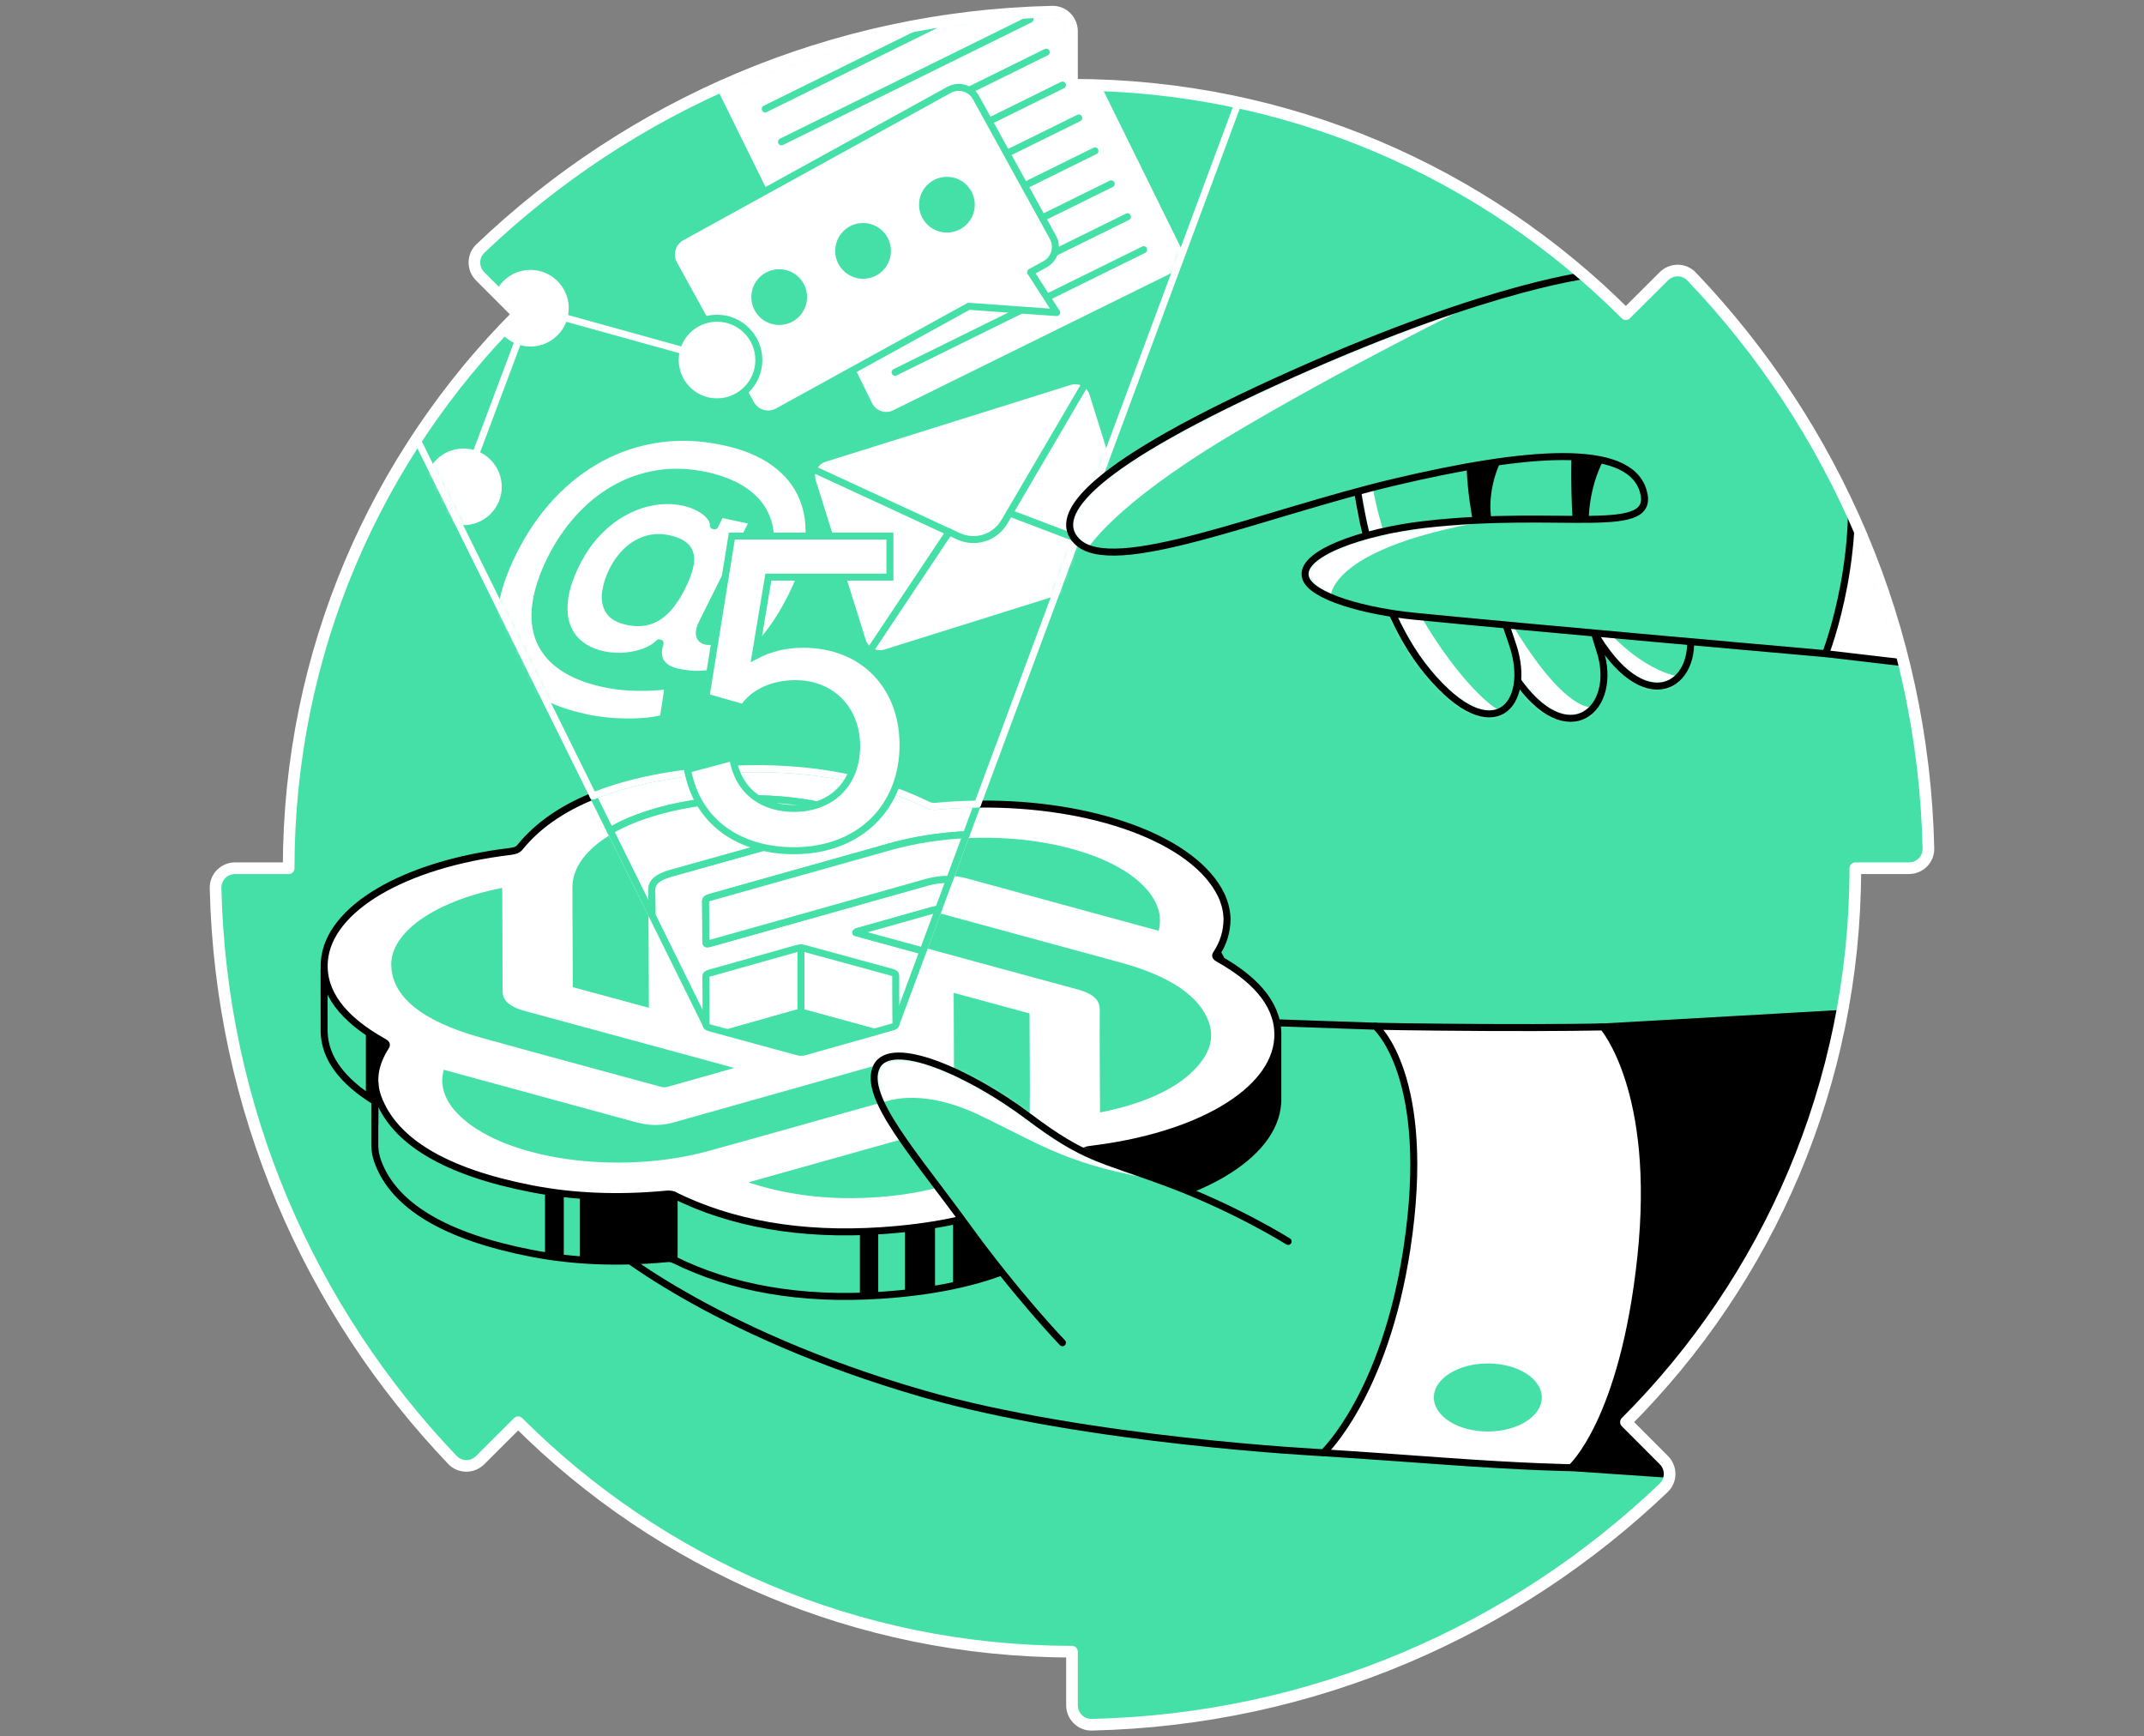
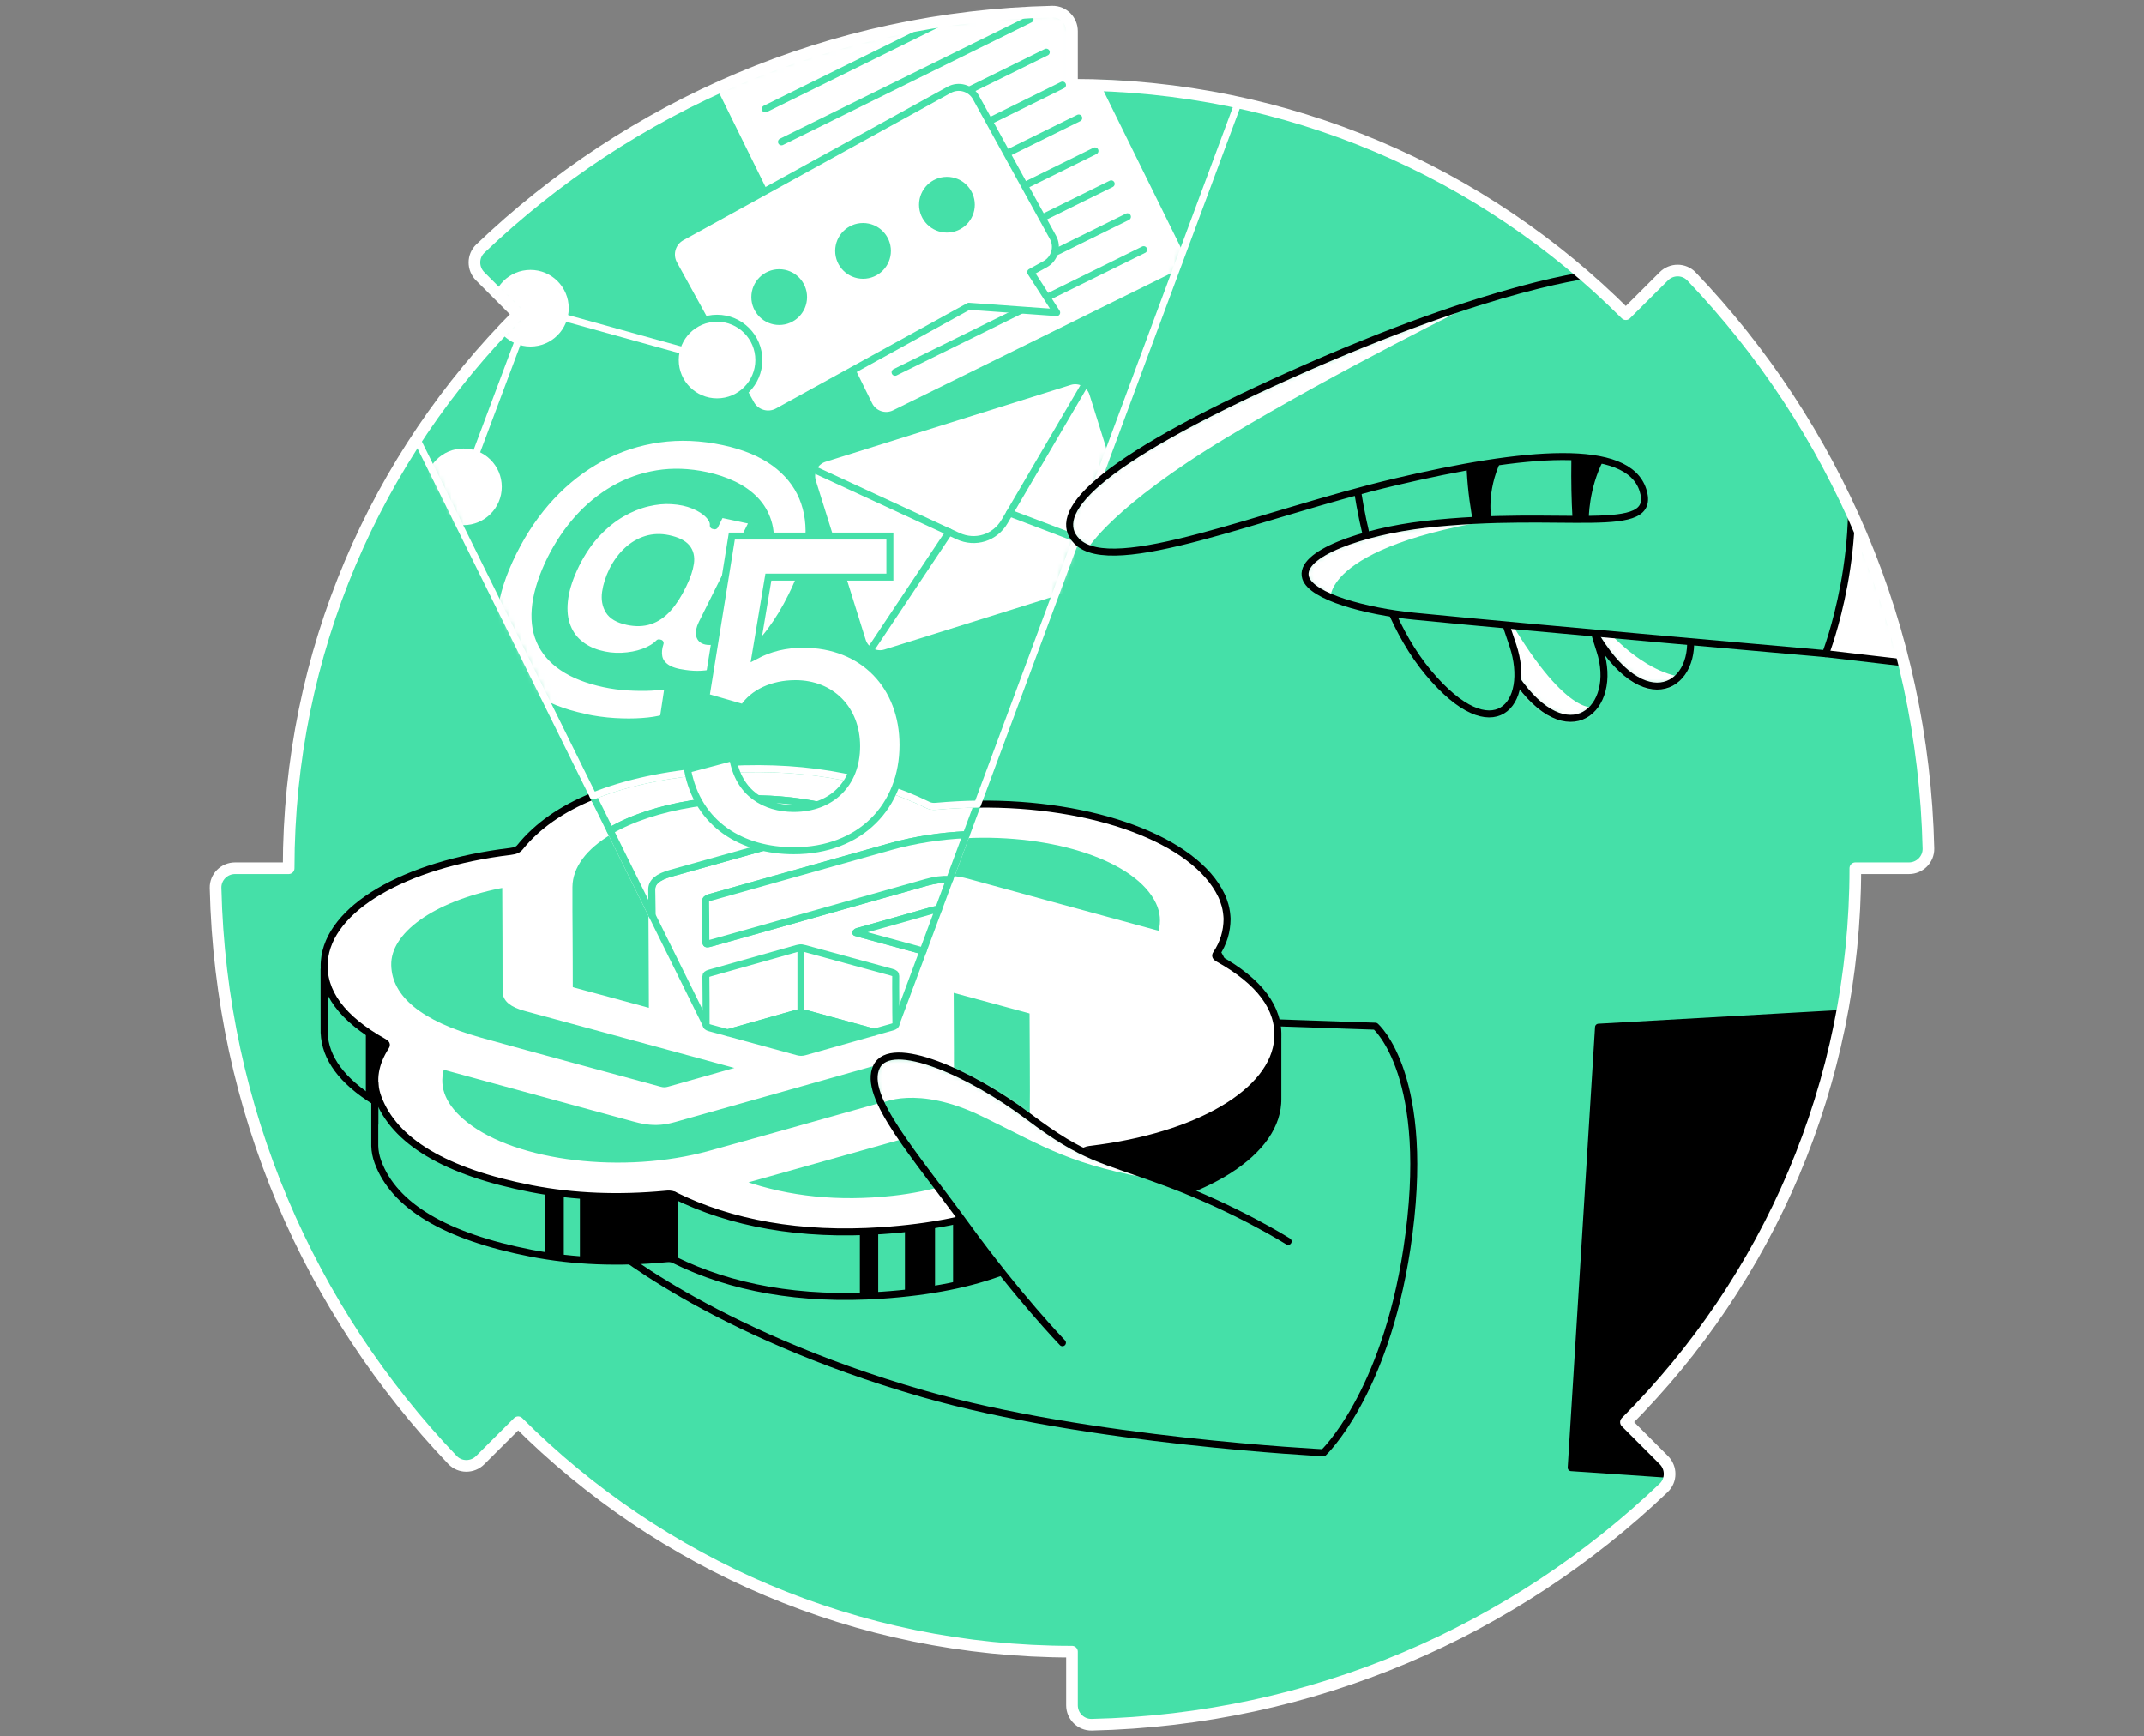
<svg xmlns="http://www.w3.org/2000/svg" width="368" height="298" viewBox="0 0 368 298" fill="none">
  <rect x="0" y="0" width="368" height="298" fill="#808080" stroke="none" />
  <path d="M279.063 53.919C254.733 29.597 221.126 14.55 183.998 14.55V5.346C183.998 3.488 182.479 1.962 180.617 2.001C142.579 2.862 108.088 18.176 82.439 42.669C81.097 43.951 81.097 46.1 82.407 47.417L88.92 53.937C64.59 78.27 49.546 111.878 49.546 149.005H40.343C38.481 149.005 36.958 150.529 37.001 152.386C37.859 190.425 53.176 224.915 77.666 250.565C78.947 251.907 81.1 251.907 82.414 250.593L88.937 244.084C113.27 268.41 146.878 283.457 183.998 283.457V292.661C183.998 294.519 185.525 296.042 187.383 295.999C225.429 295.141 259.912 279.823 285.561 255.338C286.907 254.053 286.907 251.903 285.594 250.59L279.081 244.066C303.406 219.733 318.45 186.126 318.45 149.005H327.657C329.515 149.005 331.042 147.478 330.999 145.621C330.138 107.579 314.824 73.095 290.334 47.442C289.053 46.1 286.903 46.1 285.586 47.414L279.063 53.919Z" fill="#45E0A8" />
  <mask id="mask0_10378_123" style="mask-type:luminance" maskUnits="userSpaceOnUse" x="37" y="2" width="294" height="294">
    <path d="M279.063 53.919C254.733 29.597 221.126 14.55 183.998 14.55V5.346C183.998 3.488 182.479 1.962 180.617 2.001C142.579 2.862 108.088 18.176 82.439 42.669C81.097 43.951 81.097 46.1 82.407 47.417L88.92 53.937C64.59 78.27 49.546 111.878 49.546 149.005H40.343C38.481 149.005 36.958 150.529 37.001 152.386C37.859 190.425 53.176 224.915 77.666 250.565C78.947 251.907 81.1 251.907 82.414 250.593L88.937 244.084C113.27 268.41 146.878 283.457 183.998 283.457V292.661C183.998 294.519 185.525 296.042 187.383 295.999C225.429 295.141 259.912 279.823 285.561 255.338C286.907 254.053 286.907 251.903 285.594 250.59L279.081 244.066C303.406 219.733 318.45 186.126 318.45 149.005H327.657C329.515 149.005 331.042 147.478 330.999 145.621C330.138 107.579 314.824 73.095 290.334 47.442C289.053 46.1 286.903 46.1 285.586 47.414L279.063 53.919Z" fill="white" />
  </mask>
  <g mask="url(#mask0_10378_123)">
    <path d="M274.372 176.289L269.682 251.878L294.456 253.565L319.501 173.733L274.372 176.289Z" fill="black" stroke="black" stroke-width="1.2" stroke-linecap="round" stroke-linejoin="round" />
-     <path d="M236.081 176.118C236.081 176.118 242.309 176.271 254.833 176.339C267.254 176.406 275.159 176.246 275.159 176.246C275.159 176.246 284.697 186.991 281.636 215.748C278.625 244.035 269.682 251.882 269.682 251.882C269.682 251.882 262.375 251.822 246.961 250.697C233.401 249.708 227.162 249.327 227.162 249.327L236.081 176.122V176.118Z" fill="white" stroke="black" stroke-width="1.2" stroke-linecap="round" stroke-linejoin="round" />
    <path d="M236.081 176.118C236.081 176.118 246.011 184.578 241.487 214.285C237.654 239.468 227.162 249.323 227.162 249.323C227.162 249.323 186.65 247.316 158.441 239.194C121.591 228.585 103.868 213.164 103.868 213.164L167.805 171.264C170.859 174.317 205.986 175.033 236.081 176.118Z" fill="#45E0A8" stroke="black" stroke-width="1.2" stroke-linecap="round" stroke-linejoin="round" />
    <path d="M219.329 188.682C219.329 188.547 219.332 188.408 219.329 188.273V177.962L215.983 180.774C214.307 178.937 212.019 177.204 209.111 175.585C208.659 175.332 208.545 175.133 208.758 174.805C210.018 172.898 210.588 170.937 210.613 168.773C210.577 168.1 210.495 167.26 210.257 166.431C210.093 165.865 209.901 165.299 209.634 164.74C204.527 154.014 183.23 147.362 160.701 149.451C160.1 149.508 159.698 149.444 159.256 149.227C149.099 144.258 136.742 142.148 122.396 143.297C106.224 144.597 95.198 149.116 89.251 156.469C88.913 156.886 88.5 157.085 87.585 157.195C74.705 158.744 64.445 163.014 59.28 168.563L55.629 166.335L55.636 176.795C55.636 176.912 55.636 177.026 55.636 177.144V177.24H55.643C55.807 181.621 58.743 185.55 64.331 189.009V196.43C64.331 196.512 64.331 196.593 64.331 196.675C64.356 197.579 64.53 198.487 64.865 199.398C67.633 206.932 76.403 212.2 91.148 215.075C98.54 216.517 106.27 216.769 114.142 216.04C114.698 215.99 115.171 215.937 115.698 216.2C125.439 221.04 137.368 223.222 151.306 222.286C168.161 221.154 179.624 216.57 185.796 208.943C186.063 208.612 186.355 208.424 187.13 208.331C205.595 206.142 218.688 198.448 219.307 189.34C219.314 189.251 219.307 189.162 219.314 189.07H219.322V188.682H219.329ZM153.124 187.354C148.117 188.757 143.116 190.166 138.127 191.586C137.667 191.718 137.333 191.711 136.884 191.586C131.88 190.212 126.869 188.842 121.851 187.482C121.357 187.347 121.193 187.191 121.193 186.924C121.2 184.162 121.186 181.397 121.157 178.635C121.157 178.368 121.325 178.215 121.819 178.076C126.802 176.681 131.774 175.279 136.735 173.866C137.258 173.716 137.639 173.723 138.155 173.866C143.102 175.229 148.06 176.581 153.032 177.923C153.59 178.072 153.761 178.25 153.754 178.549C153.729 179.916 153.754 181.283 153.758 182.649C153.765 184.03 153.758 185.411 153.79 186.792C153.797 187.063 153.615 187.212 153.128 187.347L153.124 187.354Z" fill="#45E0A8" stroke="black" stroke-width="1.2" stroke-linecap="round" stroke-linejoin="round" />
    <path d="M209.114 164.502C208.659 164.249 208.545 164.05 208.762 163.726C210.025 161.818 210.591 159.857 210.616 157.694C210.584 157.017 210.499 156.181 210.264 155.352C210.097 154.782 209.904 154.22 209.641 153.665C205.075 144.073 187.564 137.738 167.805 138.002L148.448 173.421L123.46 173.784L101.807 136.617C96.376 138.82 92.201 141.756 89.258 145.394C88.92 145.81 88.507 146.009 87.596 146.123C69.349 148.316 56.348 155.96 55.672 164.975C55.276 170.225 58.739 174.855 65.857 178.823C66.309 179.076 66.438 179.275 66.22 179.599C64.391 182.461 63.793 185.379 64.875 188.322C67.64 195.853 76.417 201.124 91.158 203.996C98.55 205.438 106.28 205.69 114.149 204.961C114.708 204.911 115.178 204.857 115.708 205.121C125.449 209.961 137.375 212.143 151.313 211.207C168.168 210.075 179.631 205.491 185.803 197.864C186.07 197.533 186.362 197.344 187.137 197.252C205.598 195.063 218.692 187.372 219.311 178.265C219.663 173.044 216.186 168.449 209.111 164.506L209.114 164.502Z" fill="white" stroke="black" stroke-width="1.2" stroke-linecap="round" stroke-linejoin="round" />
    <path d="M111.975 172.919V173.186C111.975 173.748 111.975 173.755 110.968 173.474C106.797 172.342 102.636 171.2 98.451 170.082C97.889 169.933 97.707 169.762 97.711 169.459C97.718 166.48 97.693 163.494 97.682 160.508C97.671 157.743 97.632 154.978 97.654 152.216C97.682 148.571 100.248 145.205 104.747 142.578L111.904 157.053C111.943 162.345 111.947 167.63 111.975 172.919Z" fill="#45E0A8" stroke="white" stroke-width="1.2" stroke-linecap="round" stroke-linejoin="round" />
    <path d="M86.802 151.679C86.802 151.928 86.802 152.116 86.802 152.309C86.827 158.249 86.873 164.192 86.859 170.132C86.859 171.41 87.916 172.296 90.233 172.926C102.597 176.271 114.936 179.638 127.282 182.998C127.951 183.181 127.945 183.368 127.264 183.56C123.136 184.724 119 185.884 114.886 187.062C114.295 187.23 113.858 187.254 113.231 187.084C102.946 184.268 92.593 181.503 82.353 178.649C72.043 175.773 66.687 171.396 66.555 165.658C66.416 159.672 74.171 154.198 85.688 151.874C85.994 151.814 86.315 151.764 86.802 151.679Z" fill="#45E0A8" stroke="white" stroke-width="1.2" stroke-linecap="round" stroke-linejoin="round" />
    <path d="M199.434 159.982C199.395 160.128 199.309 160.267 199.231 160.448C198.722 160.313 198.267 160.203 197.822 160.078C187.234 157.188 176.632 154.316 166.072 151.405C165.022 151.116 164.015 150.949 163.011 150.91L165.858 143.244C180.788 142.536 195.327 147.102 198.961 154.768C199.779 156.487 199.882 158.227 199.438 159.978L199.434 159.982Z" fill="#45E0A8" stroke="white" stroke-width="1.2" stroke-linecap="round" stroke-linejoin="round" />
    <path d="M163.136 180.556C163.122 177.086 163.104 173.616 163.093 170.146C163.093 169.616 163.1 169.612 164.04 169.865C168.236 171.004 172.425 172.15 176.631 173.282C177.112 173.41 177.311 173.556 177.311 173.83C177.315 179.784 177.418 185.738 177.34 191.692C177.251 198.284 166.969 204.32 153.281 205.818C143.914 206.843 135.308 205.939 127.553 203.245C126.442 202.861 126.457 202.853 127.603 202.533C138.436 199.49 149.266 196.44 160.111 193.404C162.196 192.821 163.196 191.984 163.182 190.831C163.146 187.404 163.146 183.98 163.132 180.553H163.139L163.136 180.556Z" fill="#45E0A8" stroke="white" stroke-width="1.2" stroke-linecap="round" stroke-linejoin="round" />
    <path d="M153.847 185.23C153.854 186.39 153.836 187.554 153.875 188.714C153.886 189.002 153.694 189.162 153.174 189.308C142.725 192.234 132.325 195.198 121.841 198.092C107.11 202.156 88.543 199.946 79.862 193.109C76.061 190.116 74.645 186.849 75.606 183.35C75.737 182.87 75.773 182.866 76.652 183.105C87.347 186.02 98.042 188.935 108.726 191.86C110.189 192.262 111.648 192.586 113.406 192.429C114.271 192.355 115.032 192.177 115.776 191.967C128.137 188.483 140.497 184.998 152.861 181.51C152.968 181.482 153.078 181.454 153.178 181.421C153.701 181.244 153.843 181.34 153.843 181.61C153.836 182.817 153.847 184.023 153.854 185.226L153.847 185.23Z" fill="#45E0A8" stroke="white" stroke-width="1.2" stroke-linecap="round" stroke-linejoin="round" />
-     <path d="M205.25 184.187C201.847 187.575 196.448 189.956 189.302 191.44C188.23 191.664 188.22 191.654 188.213 191.099C188.184 185.127 188.131 179.155 188.159 173.19C188.166 171.891 187.12 171.008 184.76 170.371C175.973 167.997 167.204 165.598 158.438 163.21L161.075 156.106C161.257 156.124 161.438 156.16 161.648 156.213C171.912 159.018 182.201 161.797 192.466 164.602C201.107 166.961 206.367 170.499 208.05 175.215C209.161 178.336 208.125 181.333 205.246 184.187H205.25Z" fill="#45E0A8" stroke="white" stroke-width="1.2" stroke-linecap="round" stroke-linejoin="round" />
    <path d="M64.352 185.853L64.341 192.889" stroke="black" stroke-width="1.2" stroke-linecap="round" stroke-linejoin="round" />
    <path d="M121.107 154.676C121.147 156.939 121.139 159.206 121.15 161.466C121.15 162.1 121.157 162.1 122.307 161.776C134.539 158.327 146.789 154.9 158.997 151.43C160.374 151.038 161.684 150.867 163 150.91L161.075 156.099C160.744 156.071 160.441 156.121 160.071 156.224C155.929 157.409 151.761 158.573 147.608 159.74C147.355 159.815 147.028 159.854 146.885 160.046C147.245 160.142 147.604 160.245 147.974 160.345C151.466 161.299 154.95 162.249 158.438 163.203L153.786 175.72L121.193 175.848L111.904 157.049C111.893 155.59 111.882 154.128 111.865 152.668C111.847 151.394 112.85 150.497 115.182 149.85C126.069 146.814 136.913 143.749 147.789 140.703C148.465 140.514 148.465 140.425 147.86 140.208C139.052 137.116 129.368 136.229 118.94 137.909C113.178 138.838 108.341 140.465 104.743 142.571L101.8 136.61C107.352 134.354 114.214 132.87 122.396 132.215C136.742 131.062 149.099 133.176 159.256 138.144C159.701 138.358 160.096 138.422 160.705 138.368C163.089 138.148 165.467 138.02 167.801 137.995L165.851 143.244C161.466 143.454 157.043 144.12 152.861 145.287C142.515 148.18 132.211 151.11 121.876 154.01C121.285 154.177 121.1 154.359 121.104 154.676H121.107Z" fill="white" stroke="#45E0A8" stroke-width="1.2" stroke-linecap="round" stroke-linejoin="round" />
    <path d="M147.793 140.707C136.917 143.753 126.072 146.817 115.185 149.853C112.854 150.501 111.851 151.398 111.868 152.672C111.886 154.131 111.897 155.594 111.908 157.053L104.75 142.579C108.349 140.472 113.182 138.842 118.947 137.916C129.375 136.24 139.059 137.123 147.868 140.215C148.473 140.429 148.473 140.522 147.797 140.71L147.793 140.707Z" fill="white" stroke="#45E0A8" stroke-width="1.2" stroke-linecap="round" stroke-linejoin="round" />
    <path d="M161.078 156.102L158.441 163.206C154.95 162.252 151.466 161.302 147.978 160.348C147.608 160.245 147.248 160.145 146.889 160.049C147.035 159.857 147.362 159.818 147.611 159.743C151.765 158.576 155.932 157.412 160.075 156.227C160.445 156.124 160.744 156.077 161.078 156.102Z" fill="white" stroke="#45E0A8" stroke-width="1.2" stroke-linecap="round" stroke-linejoin="round" />
    <path d="M165.855 143.247L163.008 150.913H163.001C161.68 150.87 160.374 151.041 158.997 151.433C146.789 154.903 134.543 158.334 122.307 161.779C121.154 162.099 121.15 162.099 121.15 161.469C121.14 159.206 121.143 156.939 121.108 154.679C121.1 154.362 121.289 154.18 121.88 154.013C132.215 151.112 142.519 148.187 152.865 145.29C157.046 144.123 161.467 143.457 165.855 143.247Z" fill="white" stroke="#45E0A8" stroke-width="1.2" stroke-linecap="round" stroke-linejoin="round" />
    <path d="M153.786 175.72C153.793 175.987 153.608 176.136 153.12 176.271C152.092 176.56 151.063 176.851 150.038 177.14C146.067 176.061 142.109 174.979 138.155 173.89C137.639 173.752 137.254 173.744 136.735 173.89C132.799 175.011 128.859 176.125 124.908 177.236C123.89 176.958 122.873 176.677 121.848 176.407C121.353 176.271 121.193 176.111 121.193 175.848C121.196 173.082 121.186 170.321 121.154 167.555C121.146 167.292 121.324 167.139 121.812 166.997C126.798 165.601 131.766 164.199 136.731 162.79C137.251 162.64 137.639 162.651 138.151 162.79C143.098 164.153 148.052 165.502 153.028 166.847C153.58 166.997 153.75 167.174 153.747 167.473C153.726 168.84 153.747 170.207 153.754 171.573C153.761 172.951 153.747 174.335 153.786 175.716V175.72Z" fill="white" stroke="#45E0A8" stroke-width="1.2" stroke-linecap="round" stroke-linejoin="round" />
    <path d="M137.472 162.684V173.766" stroke="#45E0A8" stroke-width="1.2" stroke-linecap="round" stroke-linejoin="round" />
    <path d="M150.038 177.143C146.059 178.257 142.088 179.378 138.123 180.51C137.667 180.638 137.329 180.635 136.884 180.51C132.902 179.417 128.909 178.321 124.908 177.239C128.859 176.129 132.799 175.015 136.735 173.894C137.254 173.748 137.642 173.755 138.155 173.894C142.112 174.983 146.066 176.065 150.038 177.143Z" fill="#45E0A8" stroke="#45E0A8" stroke-width="1.2" stroke-linecap="round" stroke-linejoin="round" />
    <path d="M214.115 13.361L167.805 137.998C165.467 138.026 163.093 138.154 160.709 138.371C160.103 138.425 159.705 138.361 159.26 138.147C149.103 133.179 136.746 131.065 122.399 132.218C114.217 132.873 107.359 134.357 101.803 136.613L68.762 69.75L81.902 54.97L75.314 38.271C75.314 38.271 93.949 20.48 117.488 10.347C141.027 0.222 190.028 -1.971 190.028 -1.971L214.118 13.361H214.115Z" fill="#45E0A8" />
    <mask id="mask1_10378_123" style="mask-type:luminance" maskUnits="userSpaceOnUse" x="68" y="-2" width="147" height="141">
      <path d="M214.115 13.361L167.805 137.998C165.467 138.026 163.093 138.154 160.709 138.371C160.103 138.425 159.705 138.361 159.26 138.147C149.103 133.179 136.746 131.065 122.399 132.218C114.217 132.873 107.359 134.357 101.803 136.613L68.762 69.75L81.902 54.97L75.314 38.271C75.314 38.271 93.949 20.48 117.488 10.347C141.027 0.222 190.028 -1.971 190.028 -1.971L214.118 13.361H214.115Z" fill="white" />
    </mask>
    <g mask="url(#mask1_10378_123)">
      <path d="M168.573 -20.587L120.185 3.274C118.555 4.079 117.885 6.052 118.689 7.683L149.154 69.46C149.958 71.091 151.932 71.761 153.563 70.957L201.95 47.095C203.581 46.291 204.251 44.317 203.446 42.687L172.981 -19.091C172.177 -20.722 170.203 -21.392 168.573 -20.587Z" fill="white" stroke="#45E0A8" stroke-width="1.2" stroke-linecap="round" stroke-linejoin="round" />
      <path d="M168.439 -13.651L125.773 7.389" stroke="#45E0A8" stroke-width="1.2" stroke-linecap="round" stroke-linejoin="round" />
      <path d="M171.222 -8L128.56 13.041" stroke="#45E0A8" stroke-width="1.2" stroke-linecap="round" stroke-linejoin="round" />
      <path d="M174.008 -2.352L131.347 18.689" stroke="#45E0A8" stroke-width="1.2" stroke-linecap="round" stroke-linejoin="round" />
      <path d="M176.796 3.3L134.134 24.341" stroke="#45E0A8" stroke-width="1.2" stroke-linecap="round" stroke-linejoin="round" />
      <path d="M179.582 8.951L136.92 29.988" stroke="#45E0A8" stroke-width="1.2" stroke-linecap="round" stroke-linejoin="round" />
      <path d="M182.369 14.6L139.707 35.64" stroke="#45E0A8" stroke-width="1.2" stroke-linecap="round" stroke-linejoin="round" />
      <path d="M185.155 20.251L142.494 41.292" stroke="#45E0A8" stroke-width="1.2" stroke-linecap="round" stroke-linejoin="round" />
      <path d="M187.942 25.899L145.277 46.94" stroke="#45E0A8" stroke-width="1.2" stroke-linecap="round" stroke-linejoin="round" />
      <path d="M190.729 31.551L148.063 52.592" stroke="#45E0A8" stroke-width="1.2" stroke-linecap="round" stroke-linejoin="round" />
      <path d="M193.515 37.203L150.85 58.24" stroke="#45E0A8" stroke-width="1.2" stroke-linecap="round" stroke-linejoin="round" />
      <path d="M196.302 42.851L153.637 63.891" stroke="#45E0A8" stroke-width="1.2" stroke-linecap="round" stroke-linejoin="round" />
      <path d="M79.549 90.727C83.512 90.727 86.724 87.514 86.724 83.552C86.724 79.589 83.512 76.377 79.549 76.377C75.586 76.377 72.374 79.589 72.374 83.552C72.374 87.514 75.586 90.727 79.549 90.727Z" fill="white" stroke="#45E0A8" stroke-width="1.2" stroke-linecap="round" stroke-linejoin="round" />
      <path d="M167.531 16.757C166.627 15.112 164.559 14.514 162.915 15.418L117.004 40.702C115.359 41.606 114.762 43.673 115.666 45.318L128.866 69.287C129.77 70.932 131.838 71.53 133.482 70.626L166.282 52.564L181.368 53.646L176.905 46.713L179.389 45.343C181.034 44.439 181.632 42.371 180.728 40.727L167.527 16.757H167.531Z" fill="white" stroke="#45E0A8" stroke-width="1.2" stroke-linecap="round" stroke-linejoin="round" />
      <path d="M133.742 55.771C136.384 55.771 138.525 53.629 138.525 50.987C138.525 48.346 136.384 46.204 133.742 46.204C131.1 46.204 128.958 48.346 128.958 50.987C128.958 53.629 131.1 55.771 133.742 55.771Z" fill="#45E0A8" />
      <path d="M148.138 47.841C150.78 47.841 152.921 45.699 152.921 43.058C152.921 40.416 150.78 38.274 148.138 38.274C145.496 38.274 143.354 40.416 143.354 43.058C143.354 45.699 145.496 47.841 148.138 47.841Z" fill="#45E0A8" />
      <path d="M162.53 39.915C165.172 39.915 167.314 37.774 167.314 35.132C167.314 32.49 165.172 30.349 162.53 30.349C159.889 30.349 157.747 32.49 157.747 35.132C157.747 37.774 159.889 39.915 162.53 39.915Z" fill="#45E0A8" />
      <path d="M91.045 60.07C95.007 60.07 98.219 56.857 98.219 52.895C98.219 48.932 95.007 45.72 91.045 45.72C87.082 45.72 83.87 48.932 83.87 52.895C83.87 56.857 87.082 60.07 91.045 60.07Z" fill="white" stroke="#45E0A8" stroke-width="1.2" stroke-linecap="round" stroke-linejoin="round" />
      <path d="M123.072 68.964C127.035 68.964 130.247 65.752 130.247 61.789C130.247 57.827 127.035 54.614 123.072 54.614C119.109 54.614 115.897 57.827 115.897 61.789C115.897 65.752 119.109 68.964 123.072 68.964Z" fill="white" stroke="#45E0A8" stroke-width="1.2" stroke-linecap="round" stroke-linejoin="round" />
      <path d="M79.549 83.553L91.044 52.895L123.072 61.789" stroke="white" stroke-width="1.2" stroke-linecap="round" stroke-linejoin="round" />
      <path d="M183.602 65.49L141.538 78.673C139.865 79.197 138.933 80.978 139.458 82.651L148.017 109.963C148.541 111.636 150.322 112.568 151.995 112.043L194.06 98.861C195.733 98.337 196.664 96.555 196.14 94.882L187.581 67.57C187.057 65.897 185.275 64.966 183.602 65.49Z" fill="white" stroke="#45E0A8" stroke-width="1.2" stroke-linecap="round" stroke-linejoin="round" />
      <path d="M139.557 80.499L164.438 92.005C167.403 93.375 170.773 92.318 172.425 89.503L186.287 65.85" fill="white" />
      <path d="M139.557 80.499L164.438 92.005C167.403 93.375 170.773 92.318 172.425 89.503L186.287 65.85" stroke="#45E0A8" stroke-width="1.2" stroke-linecap="round" stroke-linejoin="round" />
      <path d="M100.362 123.107C96.579 122.296 93.468 121.057 91.034 119.388C88.6 117.719 86.859 115.665 85.817 113.228C84.774 110.793 84.436 108.021 84.806 104.91C85.176 101.8 86.276 98.408 88.109 94.735C89.916 91.108 92.095 87.934 94.639 85.211C97.184 82.488 100.021 80.285 103.138 78.609C106.259 76.933 109.594 75.84 113.146 75.338C116.698 74.837 120.382 74.993 124.204 75.812C127.738 76.57 130.635 77.766 132.895 79.406C135.155 81.047 136.774 83.037 137.753 85.378C138.732 87.72 139.066 90.322 138.76 93.187C138.454 96.052 137.497 99.084 135.885 102.287C134.796 104.497 133.593 106.487 132.279 108.252C130.966 110.017 129.55 111.498 128.026 112.694C126.503 113.89 124.869 114.744 123.118 115.253C121.367 115.762 119.506 115.865 117.531 115.562C116.1 115.377 115.036 115.036 114.338 114.541C113.641 114.046 113.221 113.441 113.086 112.729C112.95 112.017 113.022 111.231 113.306 110.373L113.093 110.327C112.449 110.985 111.566 111.519 110.445 111.925C109.324 112.331 108.089 112.562 106.736 112.626C105.387 112.69 104.06 112.534 102.765 112.163C101.409 111.779 100.245 111.167 99.284 110.323C98.319 109.48 97.625 108.409 97.205 107.11C96.782 105.811 96.696 104.298 96.949 102.572C97.198 100.846 97.846 98.924 98.889 96.806C99.942 94.721 101.142 92.963 102.49 91.539C103.839 90.112 105.252 88.973 106.733 88.122C108.213 87.272 109.69 86.67 111.164 86.322C112.637 85.973 114.007 85.841 115.278 85.926C116.719 86.008 117.99 86.282 119.086 86.742C120.182 87.201 121.029 87.749 121.627 88.382C122.225 89.016 122.492 89.617 122.428 90.19L122.677 90.243L123.684 88.226L129.254 89.418L120.488 106.996C120.086 107.825 119.951 108.508 120.079 109.042C120.207 109.576 120.574 109.907 121.179 110.035C121.997 110.21 122.866 109.992 123.78 109.377C124.699 108.761 125.674 107.729 126.706 106.277C127.738 104.825 128.838 102.928 130.005 100.586C131.13 98.33 131.827 96.283 132.091 94.447C132.354 92.61 132.265 90.977 131.817 89.546C131.368 88.115 130.639 86.873 129.628 85.82C128.617 84.766 127.389 83.894 125.944 83.197C124.499 82.503 122.923 81.972 121.214 81.606C118.26 80.972 115.456 80.876 112.797 81.31C110.139 81.745 107.669 82.62 105.384 83.941C103.099 85.257 101.046 86.937 99.223 88.969C97.401 91.005 95.842 93.311 94.543 95.892C93.137 98.739 92.276 101.344 91.959 103.7C91.643 106.056 91.874 108.142 92.65 109.957C93.426 111.772 94.735 113.299 96.582 114.544C98.43 115.79 100.8 116.722 103.693 117.342C105.057 117.634 106.441 117.819 107.843 117.9C109.245 117.982 110.548 117.993 111.744 117.936C112.94 117.879 113.926 117.787 114.698 117.662L113.854 123.26C112.89 123.534 111.68 123.723 110.213 123.826C108.751 123.933 107.163 123.929 105.452 123.826C103.74 123.719 102.042 123.485 100.359 123.125L100.362 123.107ZM107.662 106.651C109.11 106.96 110.402 106.925 111.545 106.544C112.687 106.163 113.719 105.458 114.648 104.426C115.577 103.394 116.435 102.063 117.225 100.422C117.933 98.977 118.36 97.717 118.51 96.643C118.659 95.564 118.442 94.674 117.855 93.97C117.267 93.265 116.221 92.753 114.716 92.432C113.399 92.151 112.139 92.194 110.94 92.56C109.74 92.927 108.644 93.568 107.658 94.479C106.672 95.39 105.832 96.529 105.138 97.895C104.516 99.169 104.117 100.419 103.943 101.636C103.768 102.853 103.957 103.91 104.508 104.807C105.06 105.704 106.114 106.316 107.665 106.647L107.662 106.651Z" fill="white" stroke="#45E0A8" stroke-width="1.2" stroke-linecap="round" stroke-linejoin="round" />
    </g>
    <path d="M214.115 13.361L167.805 137.998C165.467 138.026 163.093 138.154 160.709 138.371C160.103 138.425 159.705 138.361 159.26 138.147C149.103 133.179 136.746 131.065 122.399 132.218C114.217 132.873 107.359 134.357 101.803 136.613L68.762 69.75L81.902 54.97L75.314 38.271C75.314 38.271 93.949 20.48 117.488 10.347C141.027 0.222 190.028 -1.971 190.028 -1.971L214.118 13.361H214.115Z" stroke="white" stroke-width="1.2" stroke-linecap="round" stroke-linejoin="round" />
    <path d="M149.327 111.661L162.908 91.3" stroke="#45E0A8" stroke-width="1.2" stroke-linecap="round" stroke-linejoin="round" />
    <path d="M173.279 88.047L185.098 92.542" stroke="#45E0A8" stroke-width="1.2" stroke-linecap="round" stroke-linejoin="round" />
    <path d="M313.343 112.181L334.42 114.643C334.42 114.643 325.8 94.339 313.618 71.53C308.945 62.782 297.997 50.546 297.997 50.546L313.343 112.181Z" fill="white" stroke="black" stroke-width="1.2" stroke-linecap="round" stroke-linejoin="round" />
    <path d="M155 127.858C155 138.387 147.67 146 136.253 146C127.444 146 119.762 141.589 118 132.055L125.752 129.992C126.739 136.182 131.32 138.743 136.253 138.743C142.667 138.743 147.036 134.545 147.036 128.071C147.036 121.668 142.667 117.328 136.535 117.328C132.589 117.328 129.276 118.893 127.585 121.455L121.171 119.605L125.611 92H152.745V99.043H131.884L129.629 112.561C132.166 111.209 134.844 110.569 137.874 110.569C148.164 110.569 155 117.755 155 127.858Z" fill="white" stroke="#45E0A8" stroke-width="1.2" />
    <path d="M266.034 68.189C266.034 68.189 265.137 96.294 274.977 110.754C284.01 124.029 292.769 116.093 289.484 106.099C286.199 96.109 284.829 85.023 285.241 71.061" fill="#45E0A8" />
    <mask id="mask2_10378_123" style="mask-type:luminance" maskUnits="userSpaceOnUse" x="266" y="68" width="25" height="50">
      <path d="M266.034 68.189C266.034 68.189 265.137 96.294 274.977 110.754C284.01 124.029 292.769 116.093 289.484 106.099C286.199 96.109 284.829 85.023 285.241 71.061" fill="white" />
    </mask>
    <g mask="url(#mask2_10378_123)">
      <path d="M273.102 104.928C281.312 115.605 288.22 116.075 288.22 116.075C288.22 116.075 289.662 118.89 284.597 118.89C279.533 118.89 274.789 110.999 273.102 109.718C271.415 108.437 273.102 104.928 273.102 104.928Z" fill="white" />
    </g>
    <path d="M266.034 68.189C266.034 68.189 265.137 96.294 274.977 110.754C284.01 124.029 292.769 116.093 289.484 106.099C286.199 96.109 284.829 85.023 285.241 71.061" stroke="black" stroke-width="1.2" stroke-linecap="round" stroke-linejoin="round" />
    <path d="M251.157 73.723C251.157 73.723 250.26 101.828 260.101 116.288C269.134 129.563 277.892 121.627 274.607 111.633C271.322 101.643 269.952 90.557 270.365 76.595" fill="#45E0A8" />
    <mask id="mask3_10378_123" style="mask-type:luminance" maskUnits="userSpaceOnUse" x="251" y="73" width="25" height="51">
      <path d="M251.157 73.723C251.157 73.723 250.26 101.828 260.101 116.288C269.134 129.563 277.892 121.627 274.607 111.633C271.322 101.643 269.952 90.557 270.365 76.595" fill="white" />
    </mask>
    <g mask="url(#mask3_10378_123)">
      <path d="M256.905 102.515C268.076 123.089 273.547 121.381 273.547 121.381C273.547 121.381 275.294 122.819 270.778 123.933C266.261 125.047 260.047 119.007 260.047 119.007L256.905 102.515Z" fill="white" />
    </g>
    <path d="M251.157 73.723C251.157 73.723 250.26 101.828 260.101 116.288C269.134 129.563 277.892 121.627 274.607 111.633C271.322 101.643 269.952 90.557 270.365 76.595" stroke="black" stroke-width="1.2" stroke-linecap="round" stroke-linejoin="round" />
    <path d="M232.315 78.581C232.315 78.581 233.956 102.052 245.181 115.466C256.403 128.88 262.973 120.805 259.688 110.811C256.403 100.821 251.886 89.734 252.296 75.772" fill="#45E0A8" />
    <mask id="mask4_10378_123" style="mask-type:luminance" maskUnits="userSpaceOnUse" x="232" y="75" width="29" height="48">
      <path d="M232.315 78.581C232.315 78.581 233.956 102.052 245.181 115.466C256.403 128.88 262.973 120.805 259.688 110.811C256.403 100.821 251.886 89.734 252.296 75.772" fill="white" />
    </mask>
    <g mask="url(#mask4_10378_123)">
-       <path d="M235.052 79.606C237.38 102.461 254.093 121.157 257.712 122.007C261.332 122.858 251.506 129.143 241.896 113.138C232.287 97.133 232.315 82.595 232.315 82.595L235.052 79.606Z" fill="white" />
-     </g>
+       </g>
    <path d="M232.315 78.581C232.315 78.581 233.956 102.052 245.181 115.466C256.403 128.88 262.973 120.805 259.688 110.811C256.403 100.821 251.886 89.734 252.296 75.772" stroke="black" stroke-width="1.2" stroke-linecap="round" stroke-linejoin="round" />
    <path d="M273.789 47.033C273.789 47.033 256.816 48.539 221.916 64.141C187.017 79.744 180.358 88.339 184.824 92.884C190.985 99.151 216.713 88.094 239.298 82.755C261.88 77.417 279.401 75.911 282.003 84.125C284.605 92.336 268.315 87.275 244.502 90.012C234.106 91.208 222.778 95.012 224.109 99.183C225.137 102.408 234.373 104.921 242.722 105.753C262.144 107.689 313.347 112.184 313.347 112.184C313.347 112.184 320.739 93.297 316.497 74.135C312.254 54.974 287.893 44.983 287.893 44.983L273.796 47.037L273.789 47.033Z" fill="#45E0A8" />
    <mask id="mask5_10378_123" style="mask-type:luminance" maskUnits="userSpaceOnUse" x="183" y="44" width="135" height="69">
      <path d="M273.789 47.033C273.789 47.033 256.816 48.539 221.916 64.141C187.017 79.744 180.358 88.339 184.824 92.884C190.985 99.151 216.713 88.094 239.298 82.755C261.88 77.417 279.401 75.911 282.003 84.125C284.605 92.336 268.315 87.275 244.502 90.012C234.106 91.208 222.778 95.012 224.109 99.183C225.137 102.408 234.373 104.921 242.722 105.753C262.144 107.689 313.347 112.184 313.347 112.184C313.347 112.184 320.739 93.297 316.497 74.135C312.254 54.974 287.893 44.983 287.893 44.983L273.796 47.037L273.789 47.033Z" fill="white" />
    </mask>
    <g mask="url(#mask5_10378_123)">
      <path d="M186.746 94.095C186.746 94.095 190.982 86.863 210.553 75.09C230.124 63.32 253.431 51.945 253.431 51.945C253.431 51.945 214.855 63.437 194.569 78.296C174.283 93.155 186.746 94.095 186.746 94.095Z" fill="white" />
      <path d="M265.165 88.048C227.664 92.198 228.383 102.512 228.383 102.512C228.383 102.512 218.564 98.999 228.383 94.095C238.202 89.187 265.165 88.048 265.165 88.048Z" fill="white" />
    </g>
    <path d="M273.789 47.033C273.789 47.033 256.816 48.539 221.916 64.141C187.017 79.744 180.358 88.339 184.824 92.884C190.985 99.151 216.713 88.094 239.298 82.755C261.88 77.417 279.401 75.911 282.003 84.125C284.605 92.336 268.315 87.275 244.502 90.012C234.106 91.208 222.778 95.012 224.109 99.183C225.137 102.408 234.373 104.921 242.722 105.753C262.144 107.689 313.347 112.184 313.347 112.184C313.347 112.184 320.739 93.297 316.497 74.135C312.254 54.974 287.893 44.983 287.893 44.983L273.796 47.037L273.789 47.033Z" stroke="black" stroke-width="1.2" stroke-linecap="round" stroke-linejoin="round" />
    <path d="M221.094 213.053C221.094 213.053 212.197 207.441 200.427 203.063C188.657 198.682 186.33 198.981 176.475 191.578C166.62 184.176 152.918 178.019 150.451 183.083C147.989 188.148 157.021 198.148 165.851 210.32C174.681 222.492 182.358 230.439 182.358 230.439" fill="#45E0A8" />
    <mask id="mask6_10378_123" style="mask-type:luminance" maskUnits="userSpaceOnUse" x="150" y="181" width="72" height="50">
      <path d="M221.094 213.053C221.094 213.053 212.197 207.441 200.427 203.063C188.657 198.682 186.33 198.981 176.475 191.578C166.62 184.176 152.918 178.019 150.451 183.083C147.989 188.148 157.021 198.148 165.851 210.32C174.681 222.492 182.358 230.439 182.358 230.439" fill="white" />
    </mask>
    <g mask="url(#mask6_10378_123)">
      <path d="M151.238 189.369C151.238 189.369 157.313 186.112 168.535 191.575C179.756 197.038 183.579 199.91 199.121 202.58C214.66 205.249 164.332 178.215 156.118 178.923C144.448 179.93 151.242 189.369 151.242 189.369H151.238Z" fill="white" />
    </g>
    <path d="M221.094 213.053C221.094 213.053 212.197 207.441 200.427 203.063C188.657 198.682 186.33 198.981 176.475 191.578C166.62 184.176 152.918 178.019 150.451 183.083C147.989 188.148 157.021 198.148 165.851 210.32C174.681 222.492 182.358 230.439 182.358 230.439" stroke="black" stroke-width="1.2" stroke-linecap="round" stroke-linejoin="round" />
    <path d="M255.374 245.676C260.492 245.676 264.642 243.061 264.642 239.835C264.642 236.61 260.492 233.995 255.374 233.995C250.256 233.995 246.106 236.61 246.106 239.835C246.106 243.061 250.256 245.676 255.374 245.676Z" fill="#45E0A8" />
    <path d="M115.708 205.12V216.199" stroke="black" stroke-width="1.2" stroke-linecap="round" stroke-linejoin="round" />
    <path d="M62.8 176.919V187.788L64.341 189.005C64.341 189.005 63.772 185.998 64.341 184.105C64.911 182.211 66.317 179.271 66.317 179.271L62.797 176.919H62.8Z" fill="black" />
    <path d="M93.55 204.416V215.499L96.771 215.876V204.793L93.55 204.416Z" fill="black" />
    <path d="M99.537 205.121V216.203C99.537 216.203 106.975 216.527 109.908 216.342C112.84 216.157 115.709 215.879 115.709 215.879L115.296 204.975C109.555 205.573 104.167 205.871 99.537 205.121Z" fill="black" />
    <path d="M147.594 211.416V222.445L150.743 222.363V211.416H147.594Z" fill="black" />
    <path d="M155.327 210.683V221.94L160.491 221.246V210.146L155.327 210.683Z" fill="black" />
    <path d="M163.584 209.801V220.884L171.716 218.037L165.079 209.253L163.584 209.801Z" fill="black" />
    <path d="M186.422 197.405C186.422 197.405 189.978 199.593 195.932 201.44C201.886 203.288 204.111 204.505 204.111 204.505C204.111 204.505 215.19 200.088 217.482 194.639C219.774 189.19 219.332 187.183 219.332 187.183L218.845 180.702C218.845 180.702 217.446 185.998 209.734 190.742C202.025 195.486 191.804 196.536 191.804 196.536L186.422 197.405Z" fill="black" />
    <path d="M257.684 78.968C255.004 84.488 255.997 89.182 255.997 89.182L253.082 89.303L252.328 80.028L257.687 78.968H257.684Z" fill="black" />
    <path d="M275.219 78.968C272.643 83.872 272.696 89.125 272.696 89.125L270.525 89.132L270.326 78.406C270.326 78.406 270.966 78.377 272.561 78.58C274.155 78.787 275.219 78.968 275.219 78.968Z" fill="black" />
  </g>
  <path d="M279.063 53.919C254.733 29.597 221.126 14.55 183.998 14.55V5.346C183.998 3.488 182.479 1.962 180.617 2.001C142.579 2.862 108.088 18.176 82.439 42.669C81.097 43.951 81.097 46.1 82.407 47.417L88.92 53.937C64.59 78.27 49.546 111.878 49.546 149.005H40.343C38.481 149.005 36.958 150.529 37.001 152.386C37.859 190.425 53.176 224.915 77.666 250.565C78.947 251.907 81.1 251.907 82.414 250.593L88.937 244.084C113.27 268.41 146.878 283.457 183.998 283.457V292.661C183.998 294.519 185.525 296.042 187.383 295.999C225.429 295.141 259.912 279.823 285.561 255.338C286.907 254.053 286.907 251.903 285.594 250.59L279.081 244.066C303.406 219.733 318.45 186.126 318.45 149.005H327.657C329.515 149.005 331.042 147.478 330.999 145.621C330.138 107.579 314.824 73.095 290.334 47.442C289.053 46.1 286.903 46.1 285.586 47.414L279.063 53.919Z" stroke="white" stroke-width="2" stroke-linecap="round" stroke-linejoin="round" />
</svg>